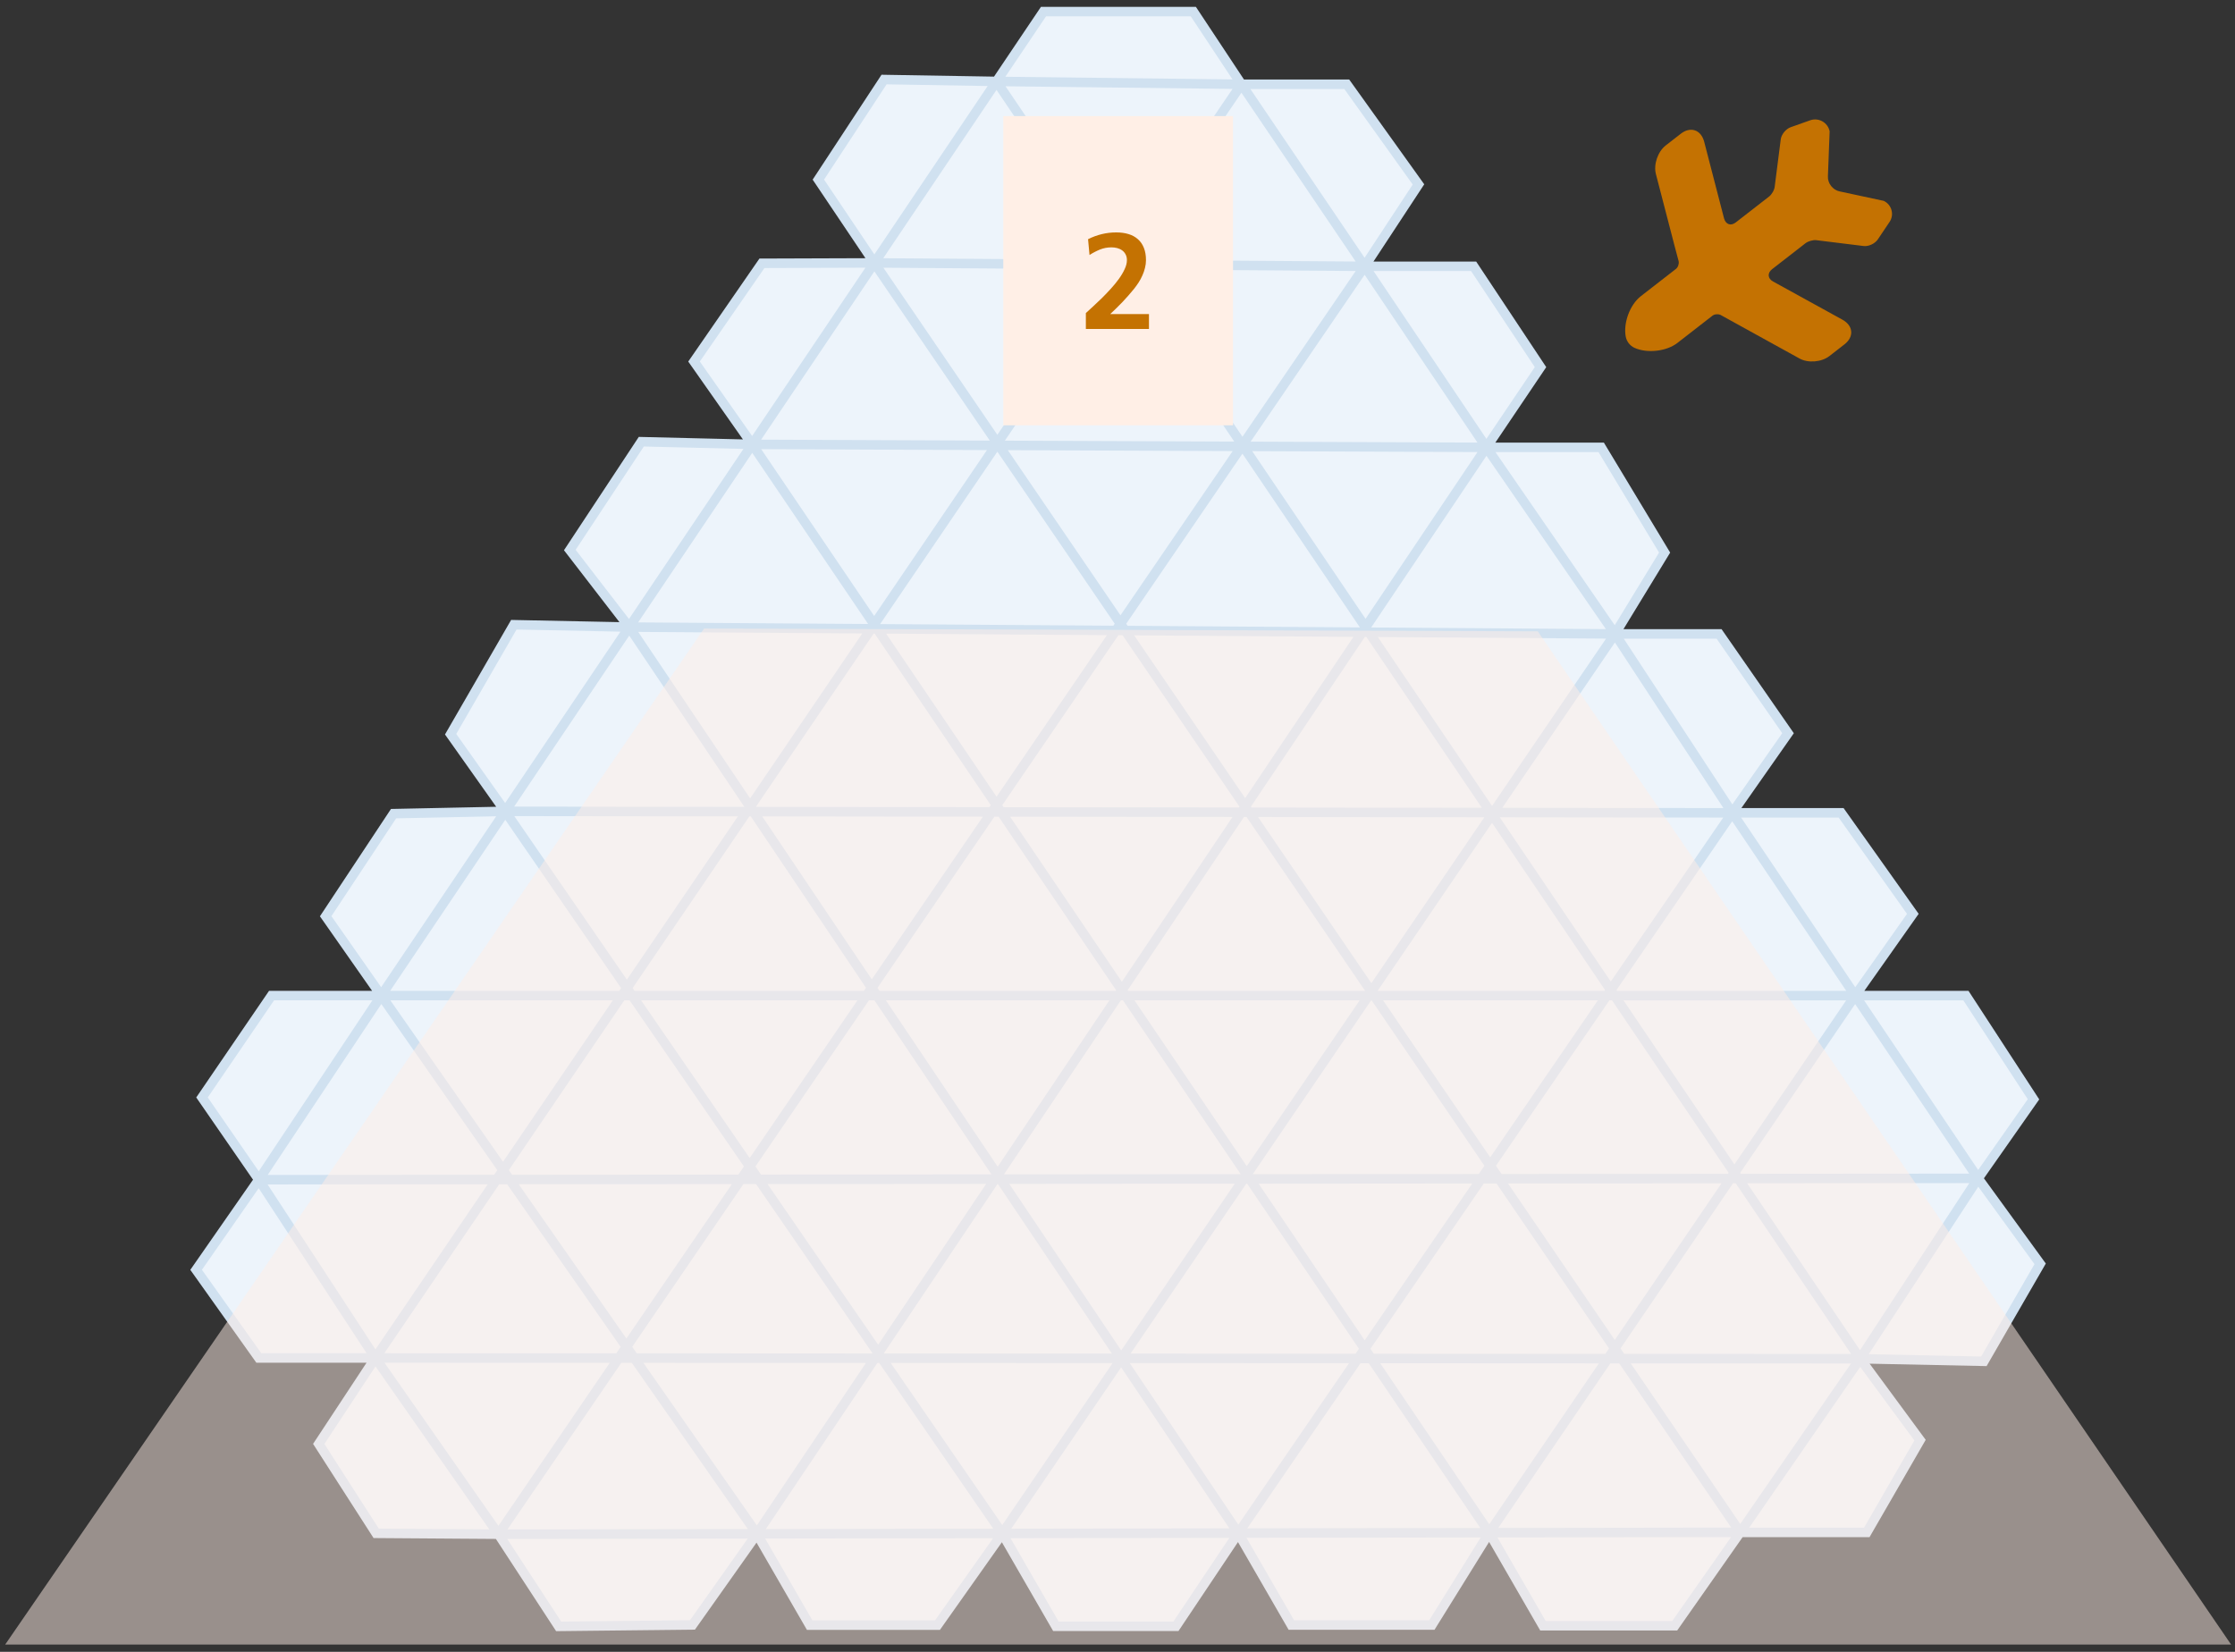
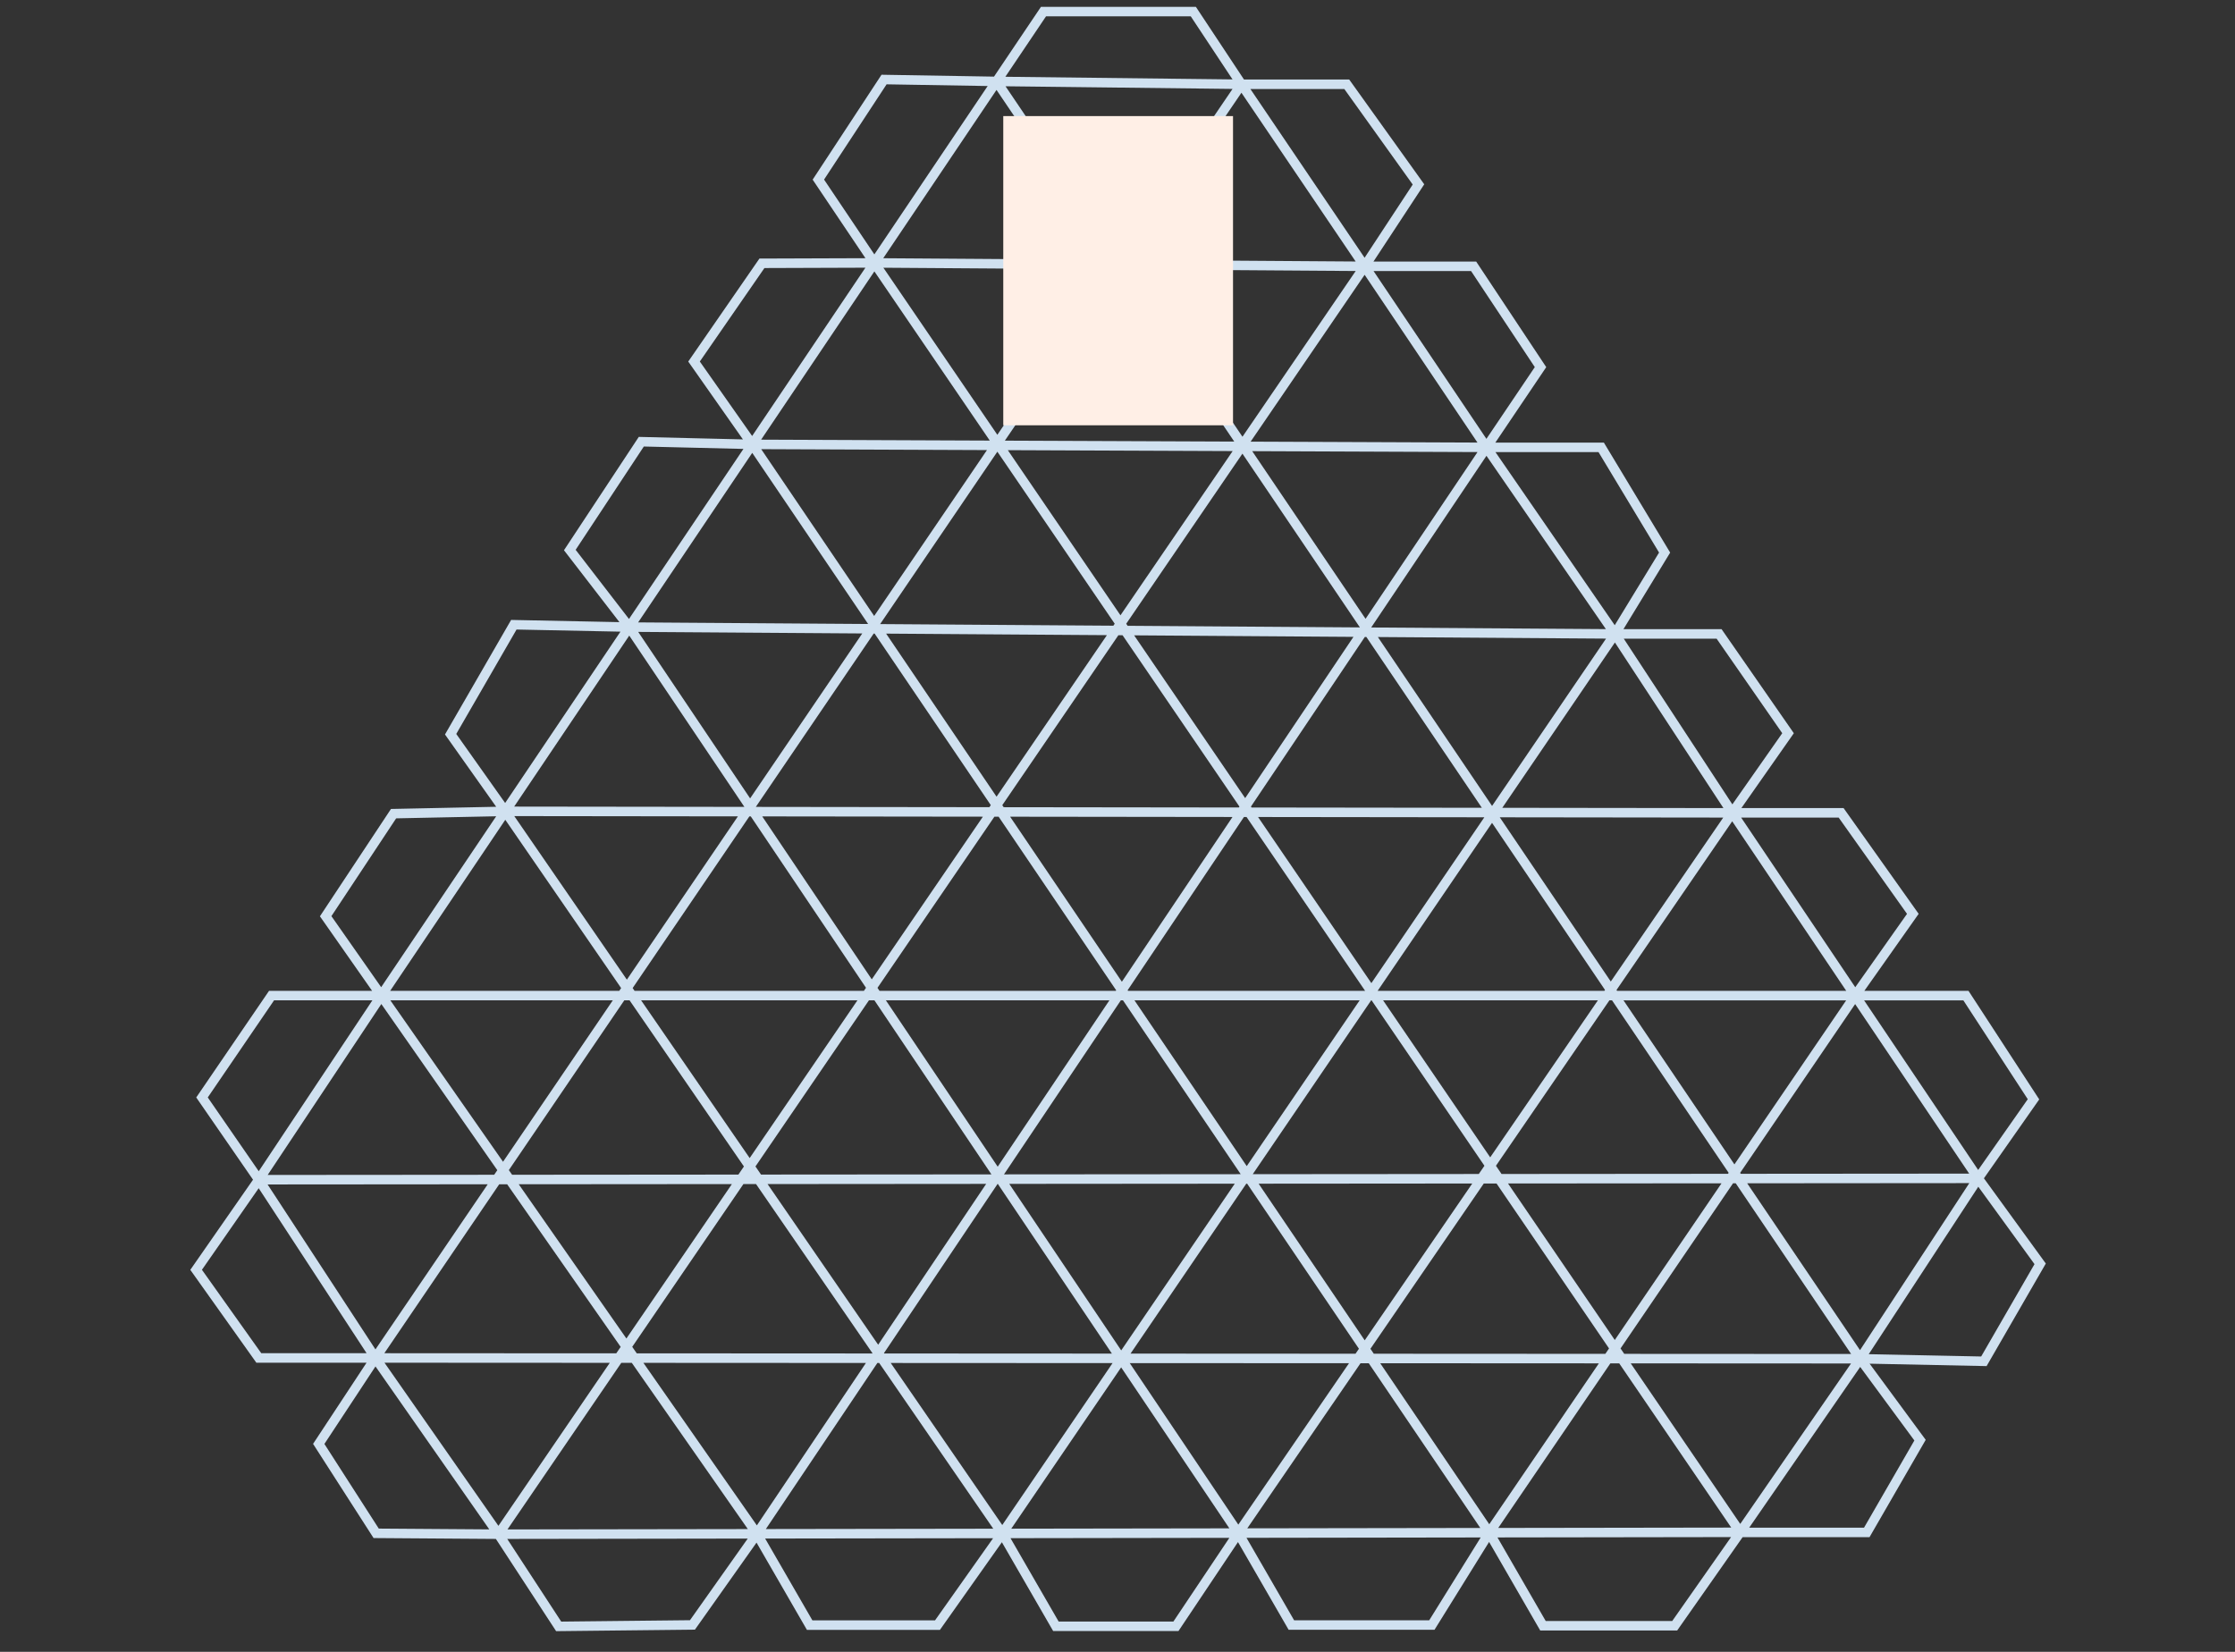
<svg xmlns="http://www.w3.org/2000/svg" width="230" height="170" viewBox="0 0 230 170" fill="none">
  <rect x="0" y="0" width="230" height="170" fill="#333333" stroke="none" />
-   <path d="M20.183 130.683L26.634 121.41L20.788 112.944L27.945 102.461H39.233L33.514 94.293L40.501 83.738L51.994 83.499L46.373 75.561L52.878 64.294L64.755 64.537L58.638 56.607L65.996 45.458L77.41 45.733L71.422 37.207L78.409 27.098L89.978 27.058L84.216 18.484L90.977 8.185L102.548 8.379L107.384 1.193H122.803L127.755 8.673H138.594L145.973 18.979L140.434 27.408H151.649L158.532 37.782L152.964 46.039H164.776L171.303 56.869L166.195 65.241H176.909L184.004 75.459L178.262 83.654H189.468L196.847 94.049L190.912 102.462H202.31L209.264 113.135L203.562 121.271L209.949 130.068L204.158 140.098L191.417 139.835L197.588 148.214L192.107 157.708H179.077L172.34 167.315H158.785L153.256 157.738L147.35 167.242H132.894L127.429 157.777L121.014 167.368H108.66L103.144 157.814L96.473 167.251H83.322L77.895 157.852L71.258 167.23L57.492 167.379L51.296 157.892L38.712 157.802L32.801 148.6L38.629 139.755H26.634L20.183 130.683Z" fill="#EDF4FB" />
  <path d="M26.634 121.41L20.183 130.683L26.634 139.755H38.629M26.634 121.41L38.629 139.755M26.634 121.41L39.233 102.461M26.634 121.41L20.788 112.944L27.945 102.461H39.233M26.634 121.41L203.562 121.271M38.629 139.755L51.296 157.892M38.629 139.755L127.755 8.673M38.629 139.755L191.417 139.835M38.629 139.755L32.801 148.6L38.712 157.802L51.296 157.892M39.233 102.461L51.994 83.499M39.233 102.461L77.895 157.852M39.233 102.461L190.912 102.462M39.233 102.461L33.514 94.293L40.501 83.738L51.994 83.499M203.562 121.271L190.912 102.462M203.562 121.271L191.417 139.835M203.562 121.271L209.264 113.135L202.31 102.462H190.912M203.562 121.271L209.949 130.068L204.158 140.098L191.417 139.835M179.083 157.699L153.256 157.738M179.083 157.699L89.978 27.058M179.083 157.699L191.417 139.835M179.083 157.699L179.077 157.708M51.296 157.892L140.434 27.408M51.296 157.892L77.895 157.852M51.296 157.892L57.492 167.379L71.259 167.23L77.895 157.852M127.755 8.673L122.803 1.193H107.384L102.548 8.379M127.755 8.673L140.434 27.408M127.755 8.673L102.548 8.379M127.755 8.673H138.594L145.973 18.979L140.434 27.408M140.434 27.408L152.964 46.039M140.434 27.408L89.978 27.058M140.434 27.408H151.649L158.532 37.782L152.964 46.039M77.895 157.852L152.964 46.039M77.895 157.852L103.144 157.814M77.895 157.852L83.322 167.251H96.473L103.144 157.814M152.964 46.039L166.195 65.241M152.964 46.039L77.41 45.733M152.964 46.039H164.776L171.303 56.869L166.195 65.241M166.195 65.241L103.144 157.814M166.195 65.241L178.262 83.654M166.195 65.241L64.755 64.537M166.195 65.241H176.909L184.004 75.459L178.262 83.654M103.144 157.814L127.429 157.777M103.144 157.814L51.994 83.499M103.144 157.814L108.66 167.368H121.014L127.429 157.777M178.262 83.654L127.429 157.777M178.262 83.654L190.912 102.462M178.262 83.654L51.994 83.499M178.262 83.654H189.468L196.847 94.049L190.912 102.462M127.429 157.777L153.256 157.738M127.429 157.777L64.755 64.537M127.429 157.777L132.894 167.242H147.35L153.256 157.738M190.912 102.462L153.256 157.738M153.256 157.738L77.41 45.733M153.256 157.738L158.785 167.315H172.34L179.077 157.708M191.417 139.835L102.548 8.379M191.417 139.835L197.588 148.214L192.107 157.708H179.077M102.548 8.379L89.978 27.058M102.548 8.379L90.977 8.185L84.216 18.484L89.978 27.058M89.978 27.058L77.41 45.733M89.978 27.058L78.409 27.098L71.422 37.207L77.41 45.733M77.41 45.733L64.755 64.537M77.41 45.733L65.996 45.458L58.638 56.607L64.755 64.537M64.755 64.537L51.994 83.499M64.755 64.537L52.878 64.294L46.373 75.561L51.994 83.499" stroke="#D0E1F0" stroke-width="0.978" />
-   <path opacity="0.5" d="M0.532 169.252L72.459 64.684L158.251 64.973L229.6 169.252H0.532Z" fill="#FFEFE6" />
  <rect width="23.643" height="31.822" transform="translate(103.245 11.947)" fill="#FFEFE6" />
-   <path d="M111.744 33.858V32.218C111.945 32.031 112.188 31.807 112.475 31.548C112.767 31.283 113.068 30.998 113.378 30.693C113.692 30.383 114.002 30.06 114.307 29.722C114.617 29.385 114.895 29.046 115.141 28.704C115.388 28.362 115.586 28.027 115.736 27.699C115.891 27.371 115.969 27.063 115.969 26.776C115.969 26.544 115.923 26.346 115.832 26.181C115.745 26.013 115.629 25.876 115.483 25.771C115.337 25.662 115.169 25.582 114.977 25.532C114.786 25.482 114.585 25.457 114.376 25.457C113.957 25.457 113.562 25.532 113.193 25.682C112.824 25.833 112.466 26.02 112.12 26.243L111.97 24.616C112.421 24.388 112.89 24.215 113.378 24.096C113.865 23.978 114.362 23.919 114.868 23.919C115.337 23.919 115.759 23.976 116.133 24.09C116.511 24.203 116.832 24.379 117.097 24.616C117.365 24.848 117.571 25.145 117.712 25.505C117.858 25.86 117.931 26.284 117.931 26.776C117.931 27.045 117.896 27.312 117.828 27.576C117.764 27.84 117.675 28.098 117.561 28.348C117.452 28.599 117.322 28.841 117.172 29.073C117.021 29.305 116.864 29.524 116.7 29.729C116.326 30.189 115.934 30.636 115.524 31.069C115.114 31.497 114.69 31.915 114.253 32.32H118.238V33.858H111.744Z" fill="#C47202" />
-   <path d="M170.406 17.91L172.315 25.26L172.749 26.889C172.801 27.151 172.682 27.509 172.47 27.674L168.861 30.478C167.729 31.358 167.035 33.24 167.304 34.657C167.402 35.148 167.732 35.573 168.184 35.789C169.482 36.388 171.489 36.172 172.621 35.292L176.229 32.488C176.442 32.323 176.818 32.296 177.059 32.411L185.171 36.888C186.055 37.393 187.454 37.27 188.256 36.647L189.813 35.438C190.815 34.659 190.724 33.519 189.599 32.899L182.461 28.97C181.903 28.666 181.857 28.096 182.364 27.702L183.673 26.685L185.796 25.035C186.068 24.825 186.576 24.676 186.911 24.718L191.785 25.319C192.288 25.382 192.943 25.081 193.243 24.639L194.435 22.863C194.965 22.11 194.682 21.063 193.848 20.671L189.308 19.697C188.612 19.556 188.072 18.86 188.107 18.152L188.285 13.512C188.1 12.616 187.167 12.073 186.288 12.378L184.272 13.094C183.782 13.267 183.317 13.836 183.254 14.339L182.632 19.21C182.599 19.557 182.329 20.013 182.058 20.224L178.626 22.89C178.119 23.285 177.599 23.102 177.421 22.484L175.377 14.596C175.054 13.353 173.972 12.983 172.97 13.762L171.413 14.972C170.611 15.595 170.147 16.92 170.406 17.91Z" fill="#C47202" />
</svg>